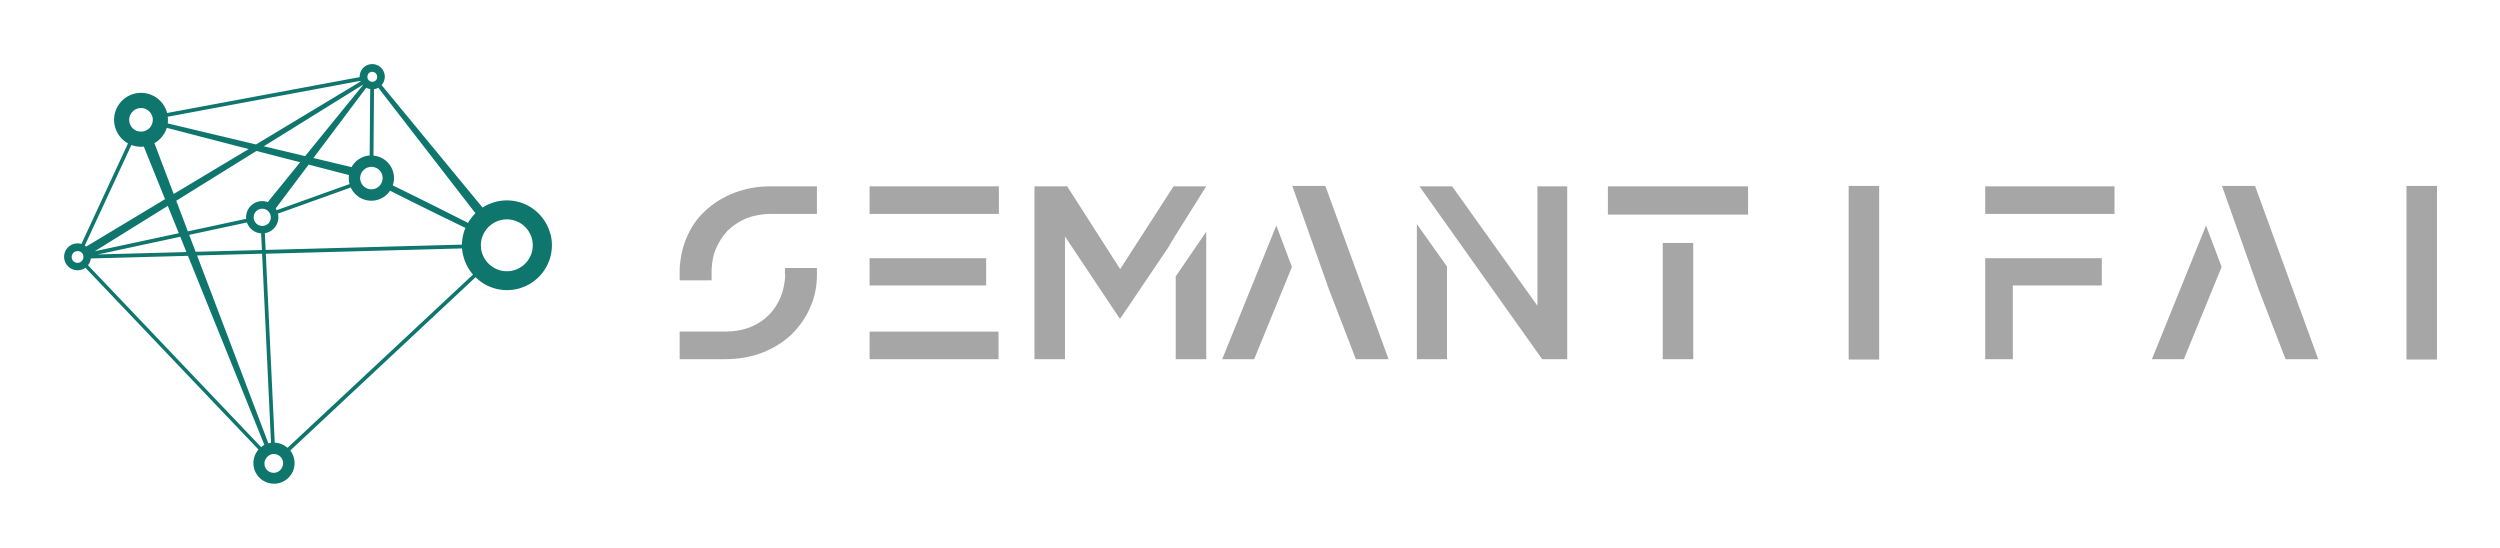
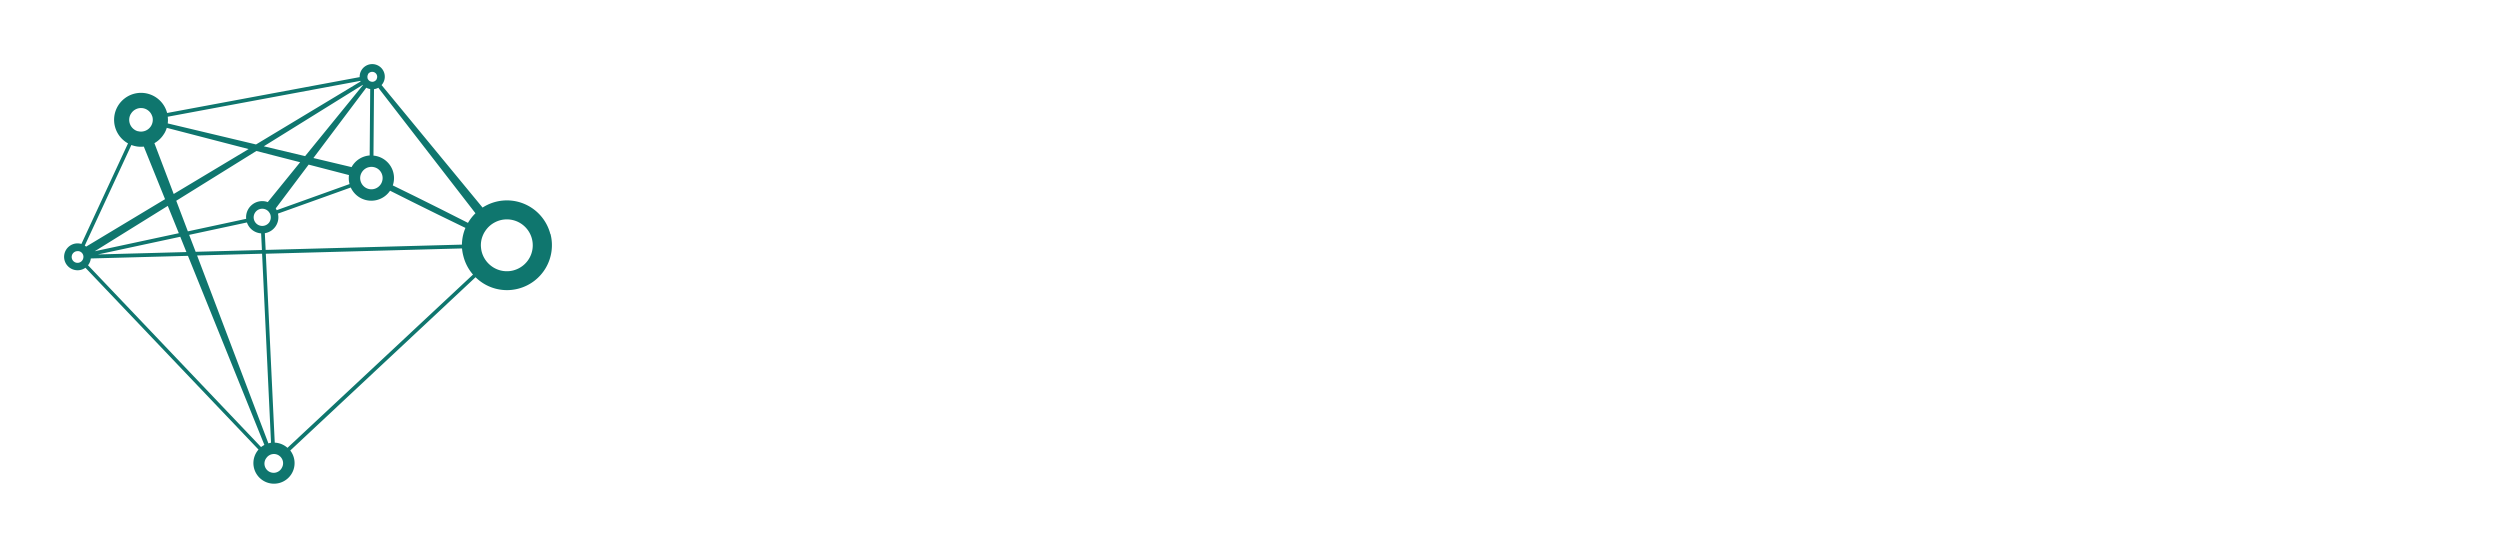
<svg xmlns="http://www.w3.org/2000/svg" version="1.1" width="3162.2" height="692.956" viewBox="0 0 3162.2 692.956">
  <g transform="scale(8.11) translate(10, 10)">
    <defs id="SvgjsDefs1937" />
    <g id="SvgjsG1938" featureKey="symbolFeature-0" transform="matrix(0.296,0,0,0.296,-27.397,-30.657)" fill="#0f766e">
      <title>Artboard 1 copy 24</title>
      <g data-name="Immersive experience ">
        <path d="M348.75,193.09a23.63,23.63,0,0,0-35.7-13.93l-53.22-64.55a6.62,6.62,0,1,0-11.54-4.19l-101.46,18.9a14.2,14.2,0,1,0-20.94,15.83l.34.18-24.56,53a7.08,7.08,0,1,0-2,13.86,7.13,7.13,0,0,0,4.12-1.32l91.19,95.8a10.83,10.83,0,0,0,2.67,16.48,10.78,10.78,0,0,0,5.48,1.5,11,11,0,0,0,2.75-.35,10.85,10.85,0,0,0,5.84-17.14l97.63-91.3a23.76,23.76,0,0,0,4.58,3.53,23.51,23.51,0,0,0,11.95,3.27,23.81,23.81,0,0,0,6-.77,23.66,23.66,0,0,0,16.95-28.84Zm-19.46,19.17a13.57,13.57,0,0,1-10.35-1.44,13.76,13.76,0,0,1-2.34-1.74,13.77,13.77,0,0,1-4-6.6,13.79,13.79,0,0,1-.36-2.07,13,13,0,0,1,.82-6.23,13.81,13.81,0,0,1,1-2.06c.06-.1.13-.19.19-.29a13.79,13.79,0,0,1,1.22-1.67,13.48,13.48,0,0,1,4-3.19,13.58,13.58,0,0,1,6.39-1.59,13.66,13.66,0,0,1,3.41,26.88ZM207.78,312.63a4.81,4.81,0,0,1-.51,3.67h0a4.85,4.85,0,1,1-8.35-4.91c.06-.1.13-.18.2-.27a4.78,4.78,0,0,1,1.28-1.28l.17-.1a4.82,4.82,0,0,1,1.31-.58h0c.16,0,.31-.07.47-.09a4.88,4.88,0,0,1,.75-.07,5,5,0,0,1,2.45.67c.11.07.2.15.31.22a4.77,4.77,0,0,1,1.37,1.46A4.82,4.82,0,0,1,207.78,312.63Zm-7.42-9.28-.17.05-37.57-99,34.25-.93,4.71,99.59A11,11,0,0,0,200.36,303.36ZM100.91,208a3.08,3.08,0,1,1-1.28-5.88c.1,0,.2,0,.3,0l.28,0a3,3,0,0,1,1,.35,3,3,0,0,1,1.39,3.5l0,.08a3.07,3.07,0,0,1-.21.49s0,.1-.07.15A3.06,3.06,0,0,1,100.91,208Zm26.82-78.19a6.17,6.17,0,0,1,11.16,1c.07.18.15.35.2.54a6.23,6.23,0,0,1,.19,1.42c0,.06,0,.12,0,.18a6.13,6.13,0,0,1-.39,2.12,6.27,6.27,0,0,1-.47,1,6.2,6.2,0,0,1-7,2.83l-.14,0a6.23,6.23,0,0,1-1.34-.58l-.33-.22A6.21,6.21,0,0,1,127.73,129.76Zm17.6,10.34a14.27,14.27,0,0,0,1.32-3l43.12,11.18L150.3,172l-10.17-26.78A14.11,14.11,0,0,0,145.33,140.1Zm107.31-31.22a2.6,2.6,0,0,1,1.6-1.21,2.66,2.66,0,0,1,.66-.08,2.61,2.61,0,0,1,2.3,3.85l0,.1a2.59,2.59,0,0,1-1.28,1.09l-.29.11a2.61,2.61,0,0,1-1.34,0,3.5,3.5,0,0,1-.68-.27l-.19-.14a2.58,2.58,0,0,1-.67-.7l-.11-.18a2.62,2.62,0,0,1-.24-.58,2.66,2.66,0,0,1,0-.27,2.69,2.69,0,0,1,.32-1.71Zm-51.77,77.67a4.53,4.53,0,1,1-3.9-6.83h0a4.44,4.44,0,0,1,3.76,2.1,3.83,3.83,0,0,1,.68,1.88A4.49,4.49,0,0,1,200.87,186.55Zm3.18-7,17.35-23.08,21.26,5.51a11.9,11.9,0,0,0,.27,4.68l0,.07-38.36,13.76A8.53,8.53,0,0,0,204,179.52ZM251.77,116a6.58,6.58,0,0,0,2.07.7l-.28,35a11.91,11.91,0,0,0-9.37,5.84c-.06.1-.1.2-.16.3l-20.12-4.79Zm8.49,48.77a5.88,5.88,0,0,1-.69,1.83,6,6,0,0,1-.66.91,5.9,5.9,0,0,1-9.59-1,6,6,0,0,1-.77-3.06A6,6,0,0,1,253,157.9c.18,0,.36-.07.53-.1a5.92,5.92,0,0,1,1-.09,6.25,6.25,0,0,1,3,.82A5.93,5.93,0,0,1,260.26,164.8ZM250,114.65l-30.46,37.4-21.77-5.18,52.11-32.36Zm-33.08,40.62-17.06,21a8.51,8.51,0,0,0-11.38,8.82l-30.72,6.6-6.12-16.12,42.22-26.23ZM153,192.66l-44.3,9.51,38.48-23.9Zm.76,1.88L157,202.6l-46.64,1.26Zm4.68-1L188.89,187a8.44,8.44,0,0,0,7.47,5.74l.42,8.78-34.91.94Zm39.88-.88a8.49,8.49,0,0,0,6.91-10.32l38.37-13.76a11.89,11.89,0,0,0,20.7,1.69l.59.3,11.41,5.72,13.11,6.48,13.16,6.4,1.45.7a23.39,23.39,0,0,0-1.85,8.81l-103.42,2.79ZM309.3,182.16a23.75,23.75,0,0,0-3.84,4.89l-.1.18-1.43-.73-13.06-6.6-13.1-6.52-11.46-5.62-.57-.28a11.89,11.89,0,0,0-10.18-15.7l.28-35a6.67,6.67,0,0,0,2.27-.76Zm-60.64-69.77c0,.11.08.22.13.33L193.67,145.9l-46.51-11.08a14.08,14.08,0,0,0,0-3.53ZM128,146.18a13.76,13.76,0,0,0,6.55.85l11.19,27.7-41.58,25a7,7,0,0,0-.72-.53Zm-22.85,63.37a7.09,7.09,0,0,0,.55-.8h0a7,7,0,0,0,.92-2.78l51.19-1.38,40.27,99.64a10.73,10.73,0,0,0-1.75,1.12Zm105.1,96.2a11,11,0,0,0-1.71-1.24,10.79,10.79,0,0,0-5-1.49l-4.71-99.54,103.39-2.79A23.91,23.91,0,0,0,303,205a23.54,23.54,0,0,0,5,9.46Z" />
      </g>
    </g>
    <g id="SvgjsG1939" featureKey="nameFeature-0" transform="matrix(0.725,0,0,0.725,92.207,18.038)" fill="#a6a6a6">
-       <path d="M24.922 1.406 c-2.865 0 -5.521 0.469 -7.969 1.406 c-2.396 0.938 -4.479 2.24 -6.25 3.906 c-1.719 1.562 -3.073 3.542 -4.062 5.938 c-0.833 2.031 -1.302 4.245 -1.406 6.641 l0 2.344 l6.875 0 l0 -2.344 c0.104 -1.771 0.391 -3.203 0.859 -4.297 c0.625 -1.51 1.484 -2.865 2.578 -4.062 c1.302 -1.198 2.656 -2.083 4.062 -2.656 c1.615 -0.625 3.385 -0.938 5.313 -0.938 l9.844 0 l0 -5.938 l-9.844 0 z M27.891 18.984 l0 1.484 l0.078 0 c-0.104 1.667 -0.417 3.203 -0.938 4.609 c-0.677 1.615 -1.536 2.943 -2.578 3.984 c-1.146 1.146 -2.5 2.031 -4.062 2.656 c-1.615 0.625 -3.385 0.938 -5.313 0.938 l-9.844 0 l0 5.938 l9.844 0 c2.865 0 5.521 -0.469 7.969 -1.406 c2.396 -0.938 4.479 -2.24 6.25 -3.906 c1.823 -1.823 3.177 -3.802 4.062 -5.937 c0.938 -2.083 1.406 -4.375 1.406 -6.875 l0 -1.484 l-6.875 0 z M46.094 1.406 l27.813 0 l0 5.938 l-27.813 0 l0 -5.938 z M46.094 32.656 l27.734 0 l0 5.938 l-27.734 0 l0 -5.938 z M46.094 16.875 l25.078 0 l0 5.859 l-25.078 0 l0 -5.859 z M111.953 38.594 l6.562 0 l0 -27.422 l-6.562 9.609 l0 17.813 z M118.516 1.406 l-7.031 0 l-11.484 17.813 l-11.406 -17.813 l-7.031 0 l0 37.188 l6.562 0 l0 -26.406 l11.719 17.578 l0.234 0 l10.234 -15.156 c0.052 -0.208 2.787 -4.609 8.203 -13.203 z M150.703 38.594 l7.031 0 l-13.594 -37.266 l-7.109 0 l7.891 22.266 z M121.953 38.594 l6.875 0 l8.125 -19.844 l-3.359 -8.906 z M163.828 38.594 l6.484 0 l0 -19.922 l-6.484 -9.141 l0 29.063 z M189.766 1.406 l0 25.703 l-18.359 -25.703 l-7.031 0 l26.406 37.188 l5.391 0 l0 -37.188 l-6.406 0 z M223.281 7.5 l11.797 0 l0 -6.094 l-30.156 0 l0 6.094 l18.359 0 z M216.719 13.594 l6.562 0 l0 25 l-6.562 0 l0 -25 z M263.281 16.875 l0 -15.547 l-6.562 0 l0 37.344 l6.562 0 l0 -21.797 z M286.094 1.406 l27.813 0 l0 5.938 l-27.813 0 l0 -5.938 z M286.094 16.875 l5.938 0 l0 21.719 l-5.938 0 l0 -21.719 z M286.094 16.875 l25.078 0 l0 5.859 l-25.078 0 l0 -5.859 z M350.703 38.594 l7.031 0 l-13.594 -37.266 l-7.109 0 l7.891 22.266 z M321.953 38.594 l6.875 0 l8.125 -19.844 l-3.359 -8.906 z M383.281 16.875 l0 -15.547 l-6.562 0 l0 37.344 l6.562 0 l0 -21.797 z" />
-     </g>
+       </g>
  </g>
</svg>